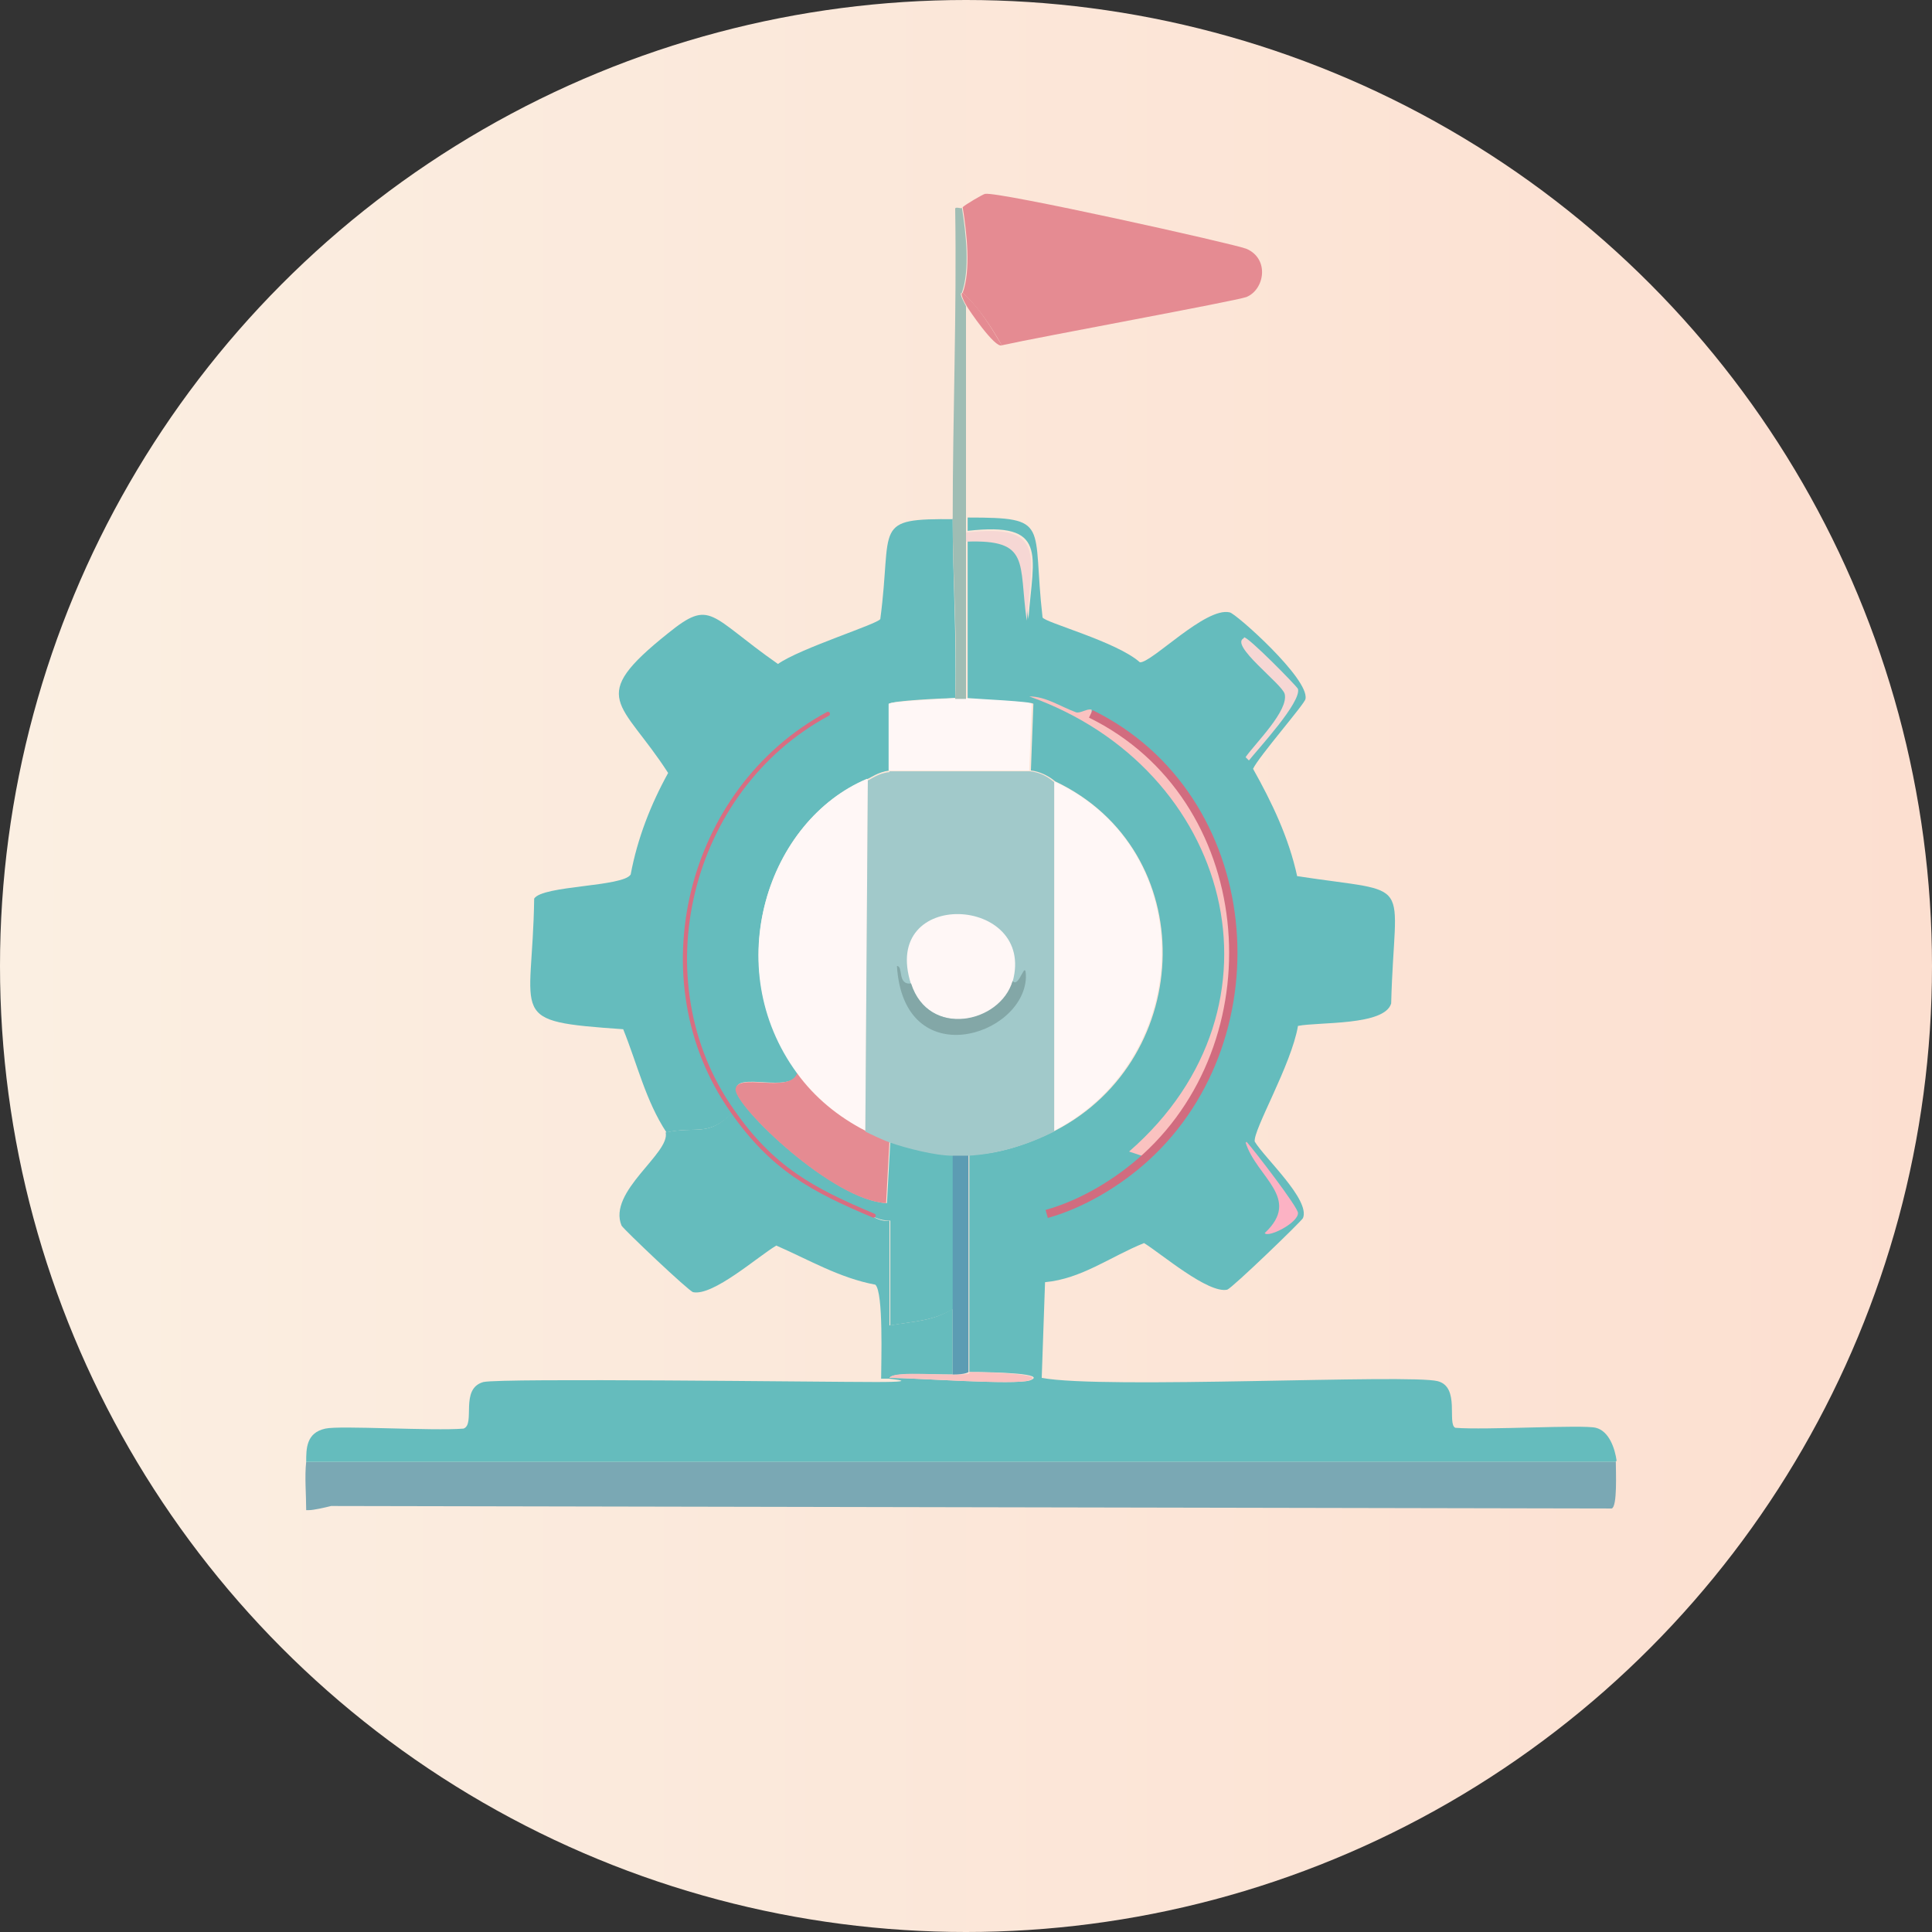
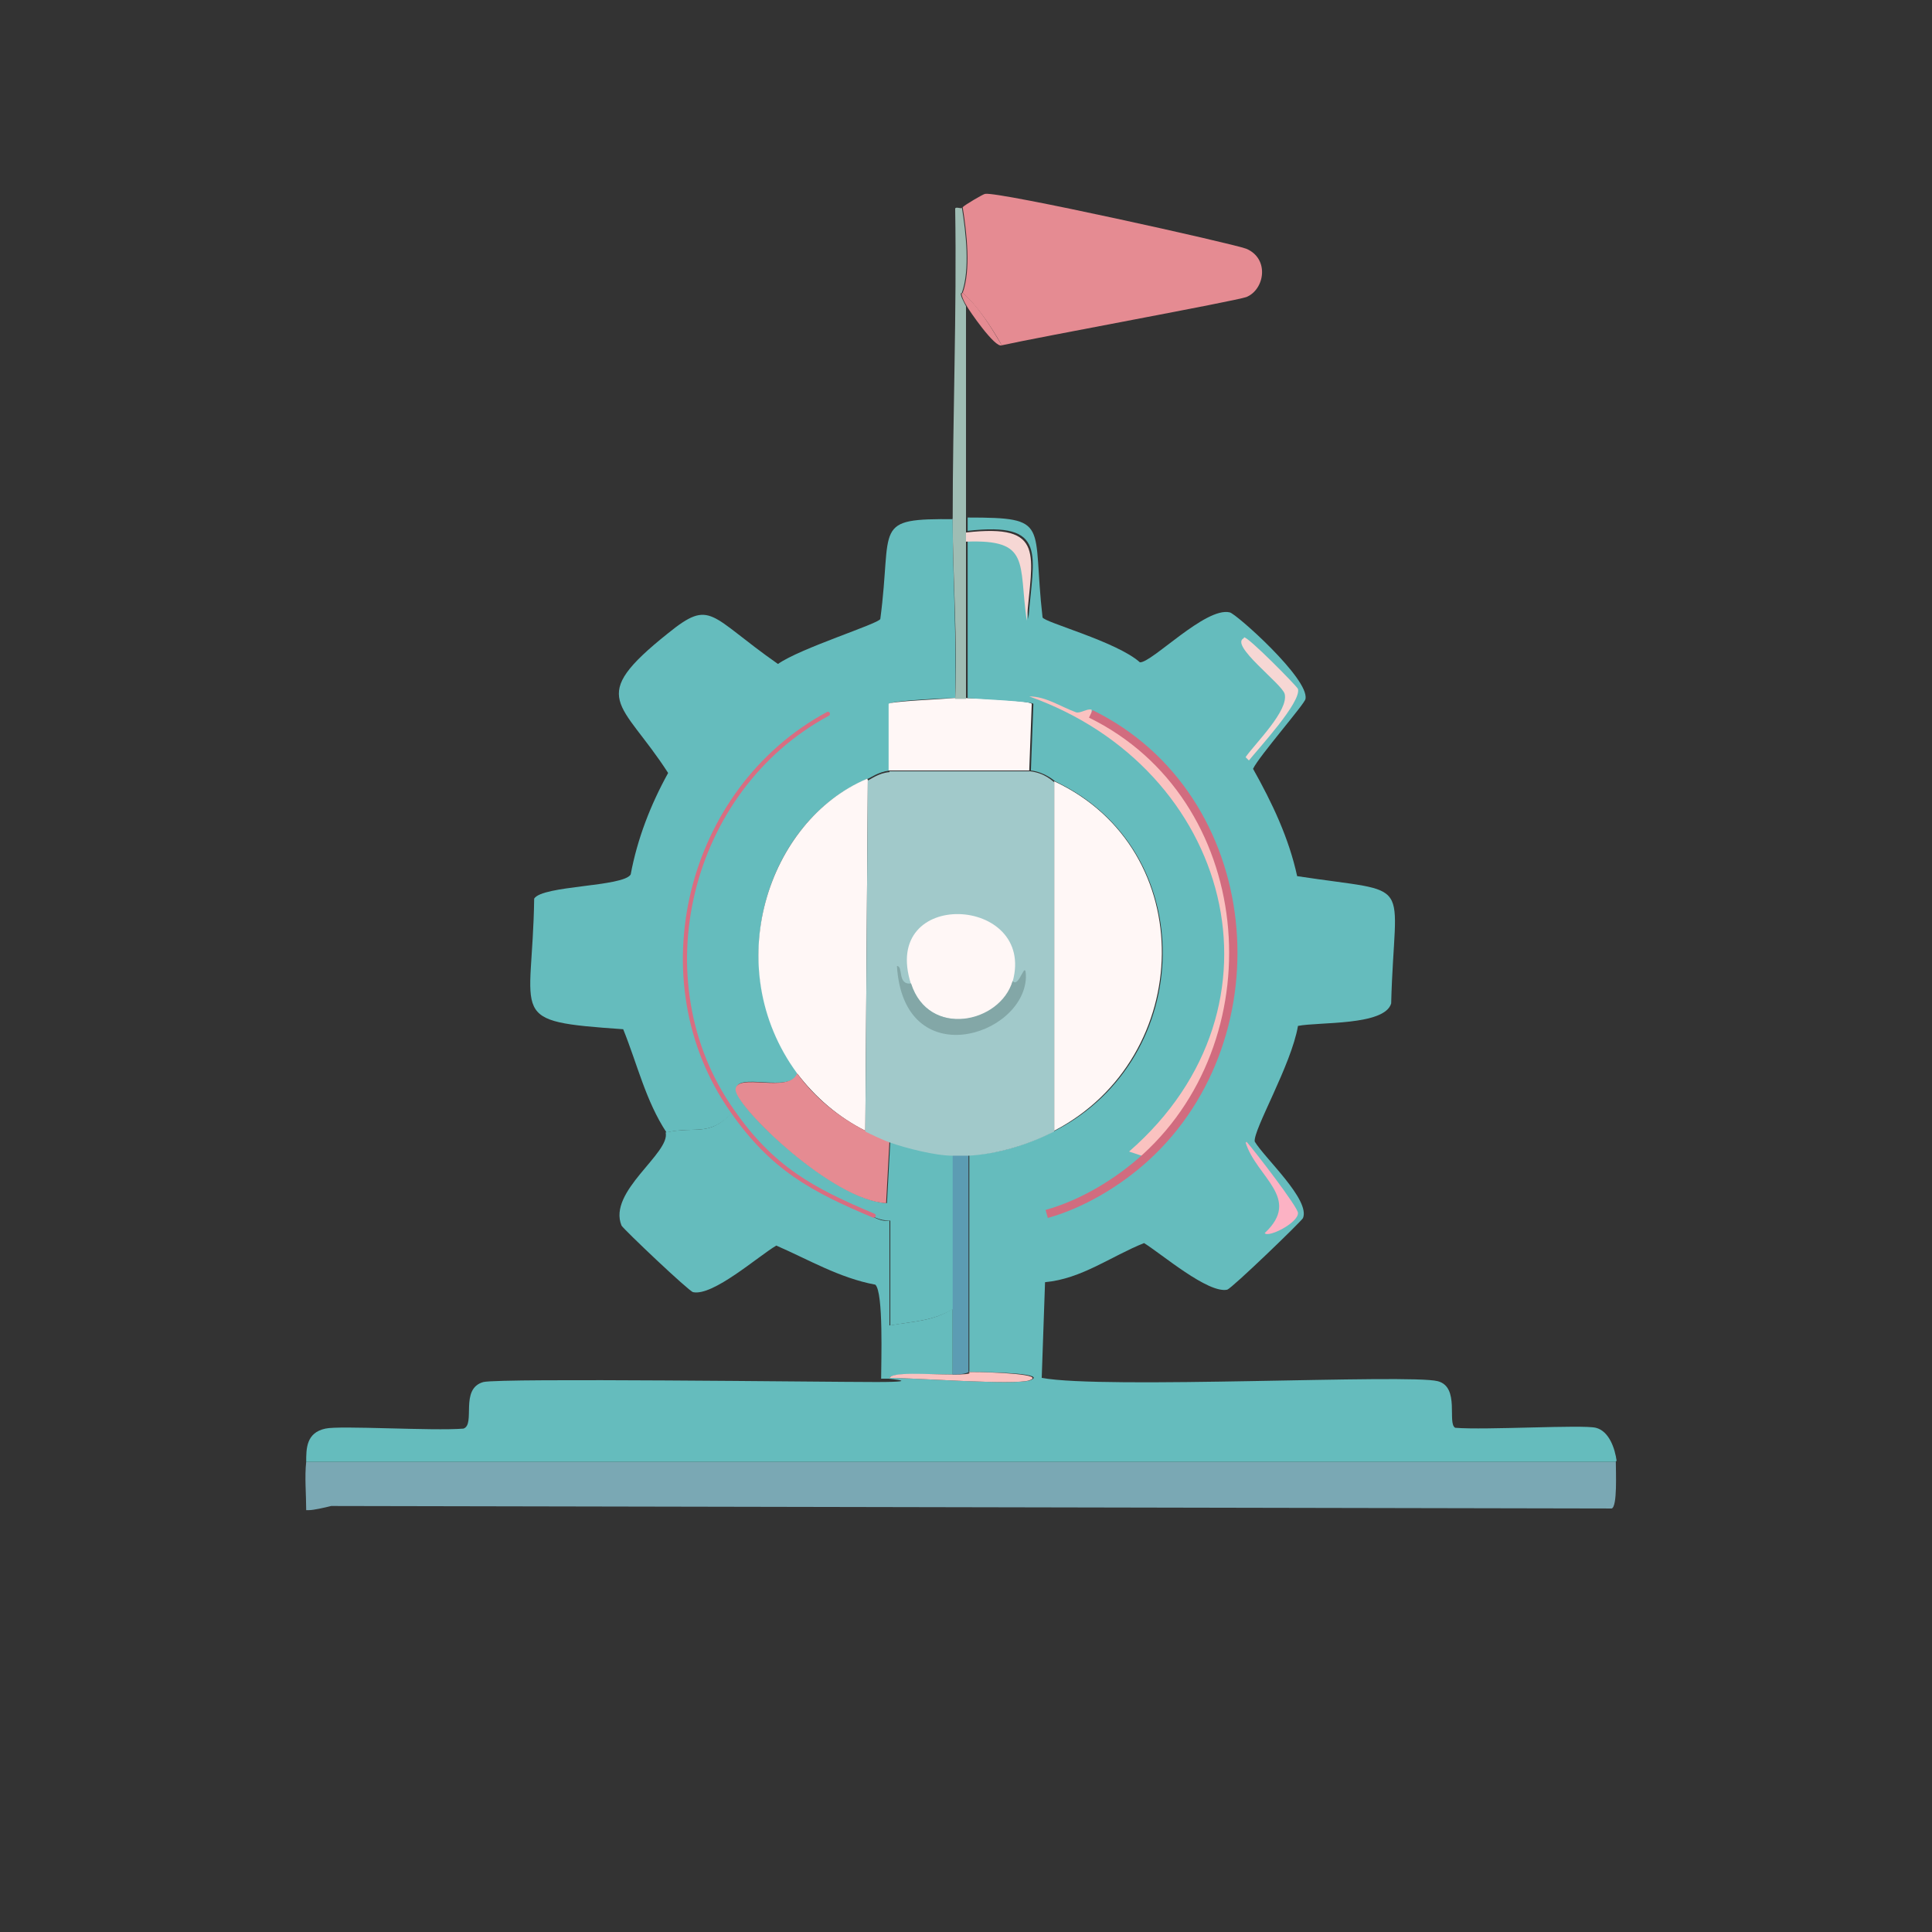
<svg xmlns="http://www.w3.org/2000/svg" id="Calque_2" viewBox="0 0 232.2 232.2">
  <rect x="0" y="0" width="232.2" height="232.2" fill="#333333" stroke="none" />
  <defs>
    <style>
      .cls-1 {
        fill: #fac2c0;
      }

      .cls-2 {
        fill: #83a7a7;
      }

      .cls-3 {
        fill: #fff7f6;
      }

      .cls-4 {
        fill: #e58b92;
      }

      .cls-5 {
        fill: #a1c9ca;
      }

      .cls-6 {
        fill: #65bcbd;
      }

      .cls-7 {
        fill: url(#Dégradé_sans_nom_24);
      }

      .cls-8 {
        fill: #fcb2c4;
      }

      .cls-9 {
        stroke: #d16c7f;
        stroke-miterlimit: 10;
      }

      .cls-9, .cls-10 {
        fill: none;
      }

      .cls-11 {
        fill: #f6d7d4;
      }

      .cls-12 {
        fill: #9fbdb4;
      }

      .cls-10 {
        stroke: #d86d81;
        stroke-linecap: round;
        stroke-linejoin: round;
        stroke-width: .5px;
      }

      .cls-13 {
        fill: #7aa8b4;
      }

      .cls-14 {
        fill: #5c9cb3;
      }
    </style>
    <linearGradient id="Dégradé_sans_nom_24" data-name="Dégradé sans nom 24" x1="0" y1="3667.7" x2="232.2" y2="3667.7" gradientTransform="translate(0 3783.8) scale(1 -1)" gradientUnits="userSpaceOnUse">
      <stop offset="0" stop-color="#fbefe2" />
      <stop offset="1" stop-color="#fcdfd0" />
    </linearGradient>
  </defs>
  <g id="Calque_1-2" data-name="Calque_1">
    <g id="Calque_1-3" data-name="Calque_1">
      <g id="Calque_1-2-2">
        <g id="Calque_1-2-2-2">
          <g id="Objet_génératif-5">
            <g>
-               <circle class="cls-7" cx="116.1" cy="116.1" r="116.1" />
              <g>
                <path class="cls-13" d="M194.2,175.7c0,1.2.2,5.4-.5,5.6l-153.9-.3c-.8.2-2.1.5-2.7.5h-.3c0-1.9-.2-4,0-5.8h157.5-.1Z" />
                <g>
                  <path class="cls-6" d="M114.5,62.3c0,7.2.5,14.4.3,21.6-1,0-7.8.3-7.9.7v8c-1.4.2-2.3.9-2.6,1-12,4.9-17.9,22.5-8.4,35.4-.8,2.5-7.6-.3-7.4,2,0,2.1,11.7,13.3,18.1,13.6l.4-7.4c2,.7,5.6,1.5,7.6,1.6v18.5c-2.5,1.5-4.8,1.5-7.6,2v-12.6c-.7,0-1.2-.1-1.9-.4-7.4-3.2-12.2-5.8-17-12.6-3,3-4.3,1.6-8,2.4-2.5-3.8-3.5-8.2-5.2-12.4-14.2-1-10.9-1.2-10.7-15.7,1-1.6,10.7-1.4,11.6-2.9.8-4.3,2.4-8.4,4.5-12.2-5.6-8.7-9.9-8.9,0-16.8,5.2-4.2,4.9-2.1,13.2,3.7,2.7-1.9,12-4.8,12.3-5.4,1.5-11.3-1.1-12.1,9-12h0c0-.1-.2-.1-.2-.1h-.1Z" />
                  <path class="cls-6" d="M114.5,157.3v7.9c-3,0-7.7-.3-7.6.5h-1c0-1.9.3-10.4-.7-11.3-4.3-.8-8-3-11.9-4.7-2.2,1.3-7.6,6.1-10,5.6-.5-.1-8.3-7.5-8.6-8-1.7-4.1,5.9-8.7,5.3-11.2,3.8-.8,5.1.6,8-2.4,4.8,6.9,9.6,9.5,17,12.6.7.3,1.1.5,1.9.4v12.6c2.9-.5,5.2-.5,7.6-2h0Z" />
                  <path class="cls-3" d="M126.7,135.9v-42c17.6,8.2,16.9,33.2,0,42h0Z" />
                  <path class="cls-3" d="M116.1,83.9c1,0,7.8.3,7.9.7l-.3,8h-16.9v-8c0-.3,6.9-.6,7.9-.7h1.4Z" />
                  <g>
                    <path class="cls-6" d="M194.2,175.7H36.8c0-1.6,0-3.5,2.3-4,1.7-.4,12.9.3,16.6,0,1.5-.5-.5-4.8,2.4-5.6,2.3-.5,40.6,0,47.2,0s.3-.5.7-.5h1c2.9,0,15,.9,16.8.3,2.1-.8-3.8-1-7.3-1v-26.1c3.6-.1,7.1-1.3,10.3-2.9,16.9-8.7,17.6-33.7,0-42,0,0-1.2-1.1-2.9-1.3l.3-8c0-.3-6.9-.6-7.9-.7v-19c7.8-.3,6.3,2.5,7.3,9.5.6-7.8,2.4-11.7-7.3-10.6v-1.6c10.1,0,7.7.7,9,12,.2.6,8.9,2.9,11.7,5.4,1.4.1,7.9-6.7,10.8-6,.7.1,9.6,8,9.1,10.4,0,.5-5.6,6.9-6.3,8.4,2.3,4.1,4.3,8.3,5.3,12.9,14.4,2.2,11.7-.2,11.3,15.3-.8,2.7-8.7,2.2-11.2,2.7-.8,4.7-5.4,12.5-5.2,13.9,1.2,2,6.7,7,5.8,9.2-.3.5-8.5,8.4-9.1,8.6-2.3.5-7.9-4.3-10-5.6-4,1.6-7.5,4.3-11.9,4.7l-.4,11.5c7.4,1.4,44.2-.5,47.6.4,2.7.7,1.1,5.1,2.1,5.6,3.6.3,15.3-.4,16.9,0s2.3,2.5,2.5,4h-.1v.1Z" />
                    <g>
                      <path class="cls-1" d="M123.7,83.7c2,0,3.7,1.2,5.6,1.9.5.2,1.4-.5,1.9-.3v.5c20.2,9.9,22.7,38.6,6.6,53.3l-2.1-.7c20.1-17.5,12.2-46.1-12-54.7h0Z" />
                      <path class="cls-6" d="M156.1,106.4c1.9.4,9.4.8,10.2,2.3.3,1.6,0,11.5-.9,12-1.2.6,0-.8,0-.9.6-12,.5-11.5-9.1-12.8v-.5h0l-.2-.1Z" />
                      <path class="cls-11" d="M149.5,76.6c.4-.2,6.3,5.8,6.5,6.2.4,1.6-4.7,7.1-5.9,8.6l-.4-.4c1.2-1.7,5.2-5.6,4.7-7.6-.3-1.2-6.7-5.9-4.9-6.7h0v-.1Z" />
                      <path class="cls-11" d="M116.1,65v-1c9.7-1.1,7.9,2.7,7.3,10.6-1-7,.5-9.8-7.3-9.5h0v-.1Z" />
                      <path class="cls-1" d="M106.9,165.7c0-.9,4.7-.5,7.6-.5s1.8-.3,1.9-.3c3.4,0,9.3.3,7.3,1-1.7.6-13.9-.3-16.8-.3h0v.1Z" />
                      <path class="cls-8" d="M149.8,137.2c.9,1,6.3,8,6.2,8.6,0,1.2-3.6,3-4,2.4,4.5-4.2-1-6.7-2.3-10.9h.1v-.1Z" />
                    </g>
                  </g>
                  <path class="cls-3" d="M104.3,93.7l-.3,42.2c-3.2-1.6-6-4-8.2-6.9-9.4-12.8-3.5-30.4,8.4-35.4h0l.1.1Z" />
                  <path class="cls-4" d="M104,135.9c.8.4,2.1,1,2.9,1.3l-.4,7.4c-6.4-.3-17.9-11.4-18.1-13.6,0-2.2,6.5.5,7.4-2,2.1,2.9,4.9,5.2,8.2,6.9h0Z" />
                  <g>
                    <g>
                      <path class="cls-4" d="M120.4,41.5c-1.3-2.3-2.9-4.7-4.7-6.3,1-2.7.5-7.2,0-10.3.3-.3,2.5-1.6,2.7-1.6,1.6-.3,29.9,6,31.4,6.6,2.8,1.2,2.2,4.9,0,5.8-1.4.5-24.9,4.8-29.4,5.8h0Z" />
                      <path class="cls-12" d="M115.6,24.9c.5,3.1,1,7.5,0,10.3-.4,0,.3,1.2.5,1.6v47.2h-1.3c.3-7.2-.3-14.4-.3-21.6,0-12.4.5-24.9.3-37.3,0-.3.7,0,.8-.1h0v-.1Z" />
                      <path class="cls-4" d="M120.4,41.5c-.8.4-4-4.3-4.2-4.7-.2-.3-.9-1.6-.5-1.6,1.9,1.6,3.4,4.1,4.7,6.3h0Z" />
                    </g>
                    <path class="cls-14" d="M116.4,138.8v26.1s-.3.3-1.9.3v-26.4h1.9Z" />
                    <g>
                      <path class="cls-5" d="M106.9,92.7h16.9c1.8.2,2.7,1.2,2.9,1.3v42c-3.2,1.6-6.7,2.7-10.3,2.9h-1.9c-2.1,0-5.6-.9-7.6-1.6-.8-.3-2.1-.9-2.9-1.3l.3-42.2c.3-.1,1.3-.9,2.6-1h0v-.1Z" />
                      <path class="cls-3" d="M121.7,118c-1.4,5-10,6.8-12.2.3-3.8-11.7,15.1-10.7,12.2-.3Z" />
-                       <path class="cls-2" d="M109.5,118.2c2.1,6.6,10.7,4.8,12.2-.3.8,1,1.6-3,1.6-.4-.3,7.1-14.7,11.6-15.5-1.4.8,0,0,2.3,1.7,2.1h0Z" />
+                       <path class="cls-2" d="M109.5,118.2c2.1,6.6,10.7,4.8,12.2-.3.8,1,1.6-3,1.6-.4-.3,7.1-14.7,11.6-15.5-1.4.8,0,0,2.3,1.7,2.1Z" />
                    </g>
                  </g>
                </g>
              </g>
            </g>
            <g>
              <path class="cls-10" d="M99.5,85.8c-16.9,9.1-22.5,32.1-11.5,47.7,4.8,6.9,9.6,9.5,17,12.6" />
              <path class="cls-9" d="M131.1,85.8c20.2,9.9,22.7,38.6,6.6,53.3-3.3,3-7.6,5.6-11.9,6.8" />
            </g>
          </g>
        </g>
      </g>
    </g>
  </g>
</svg>